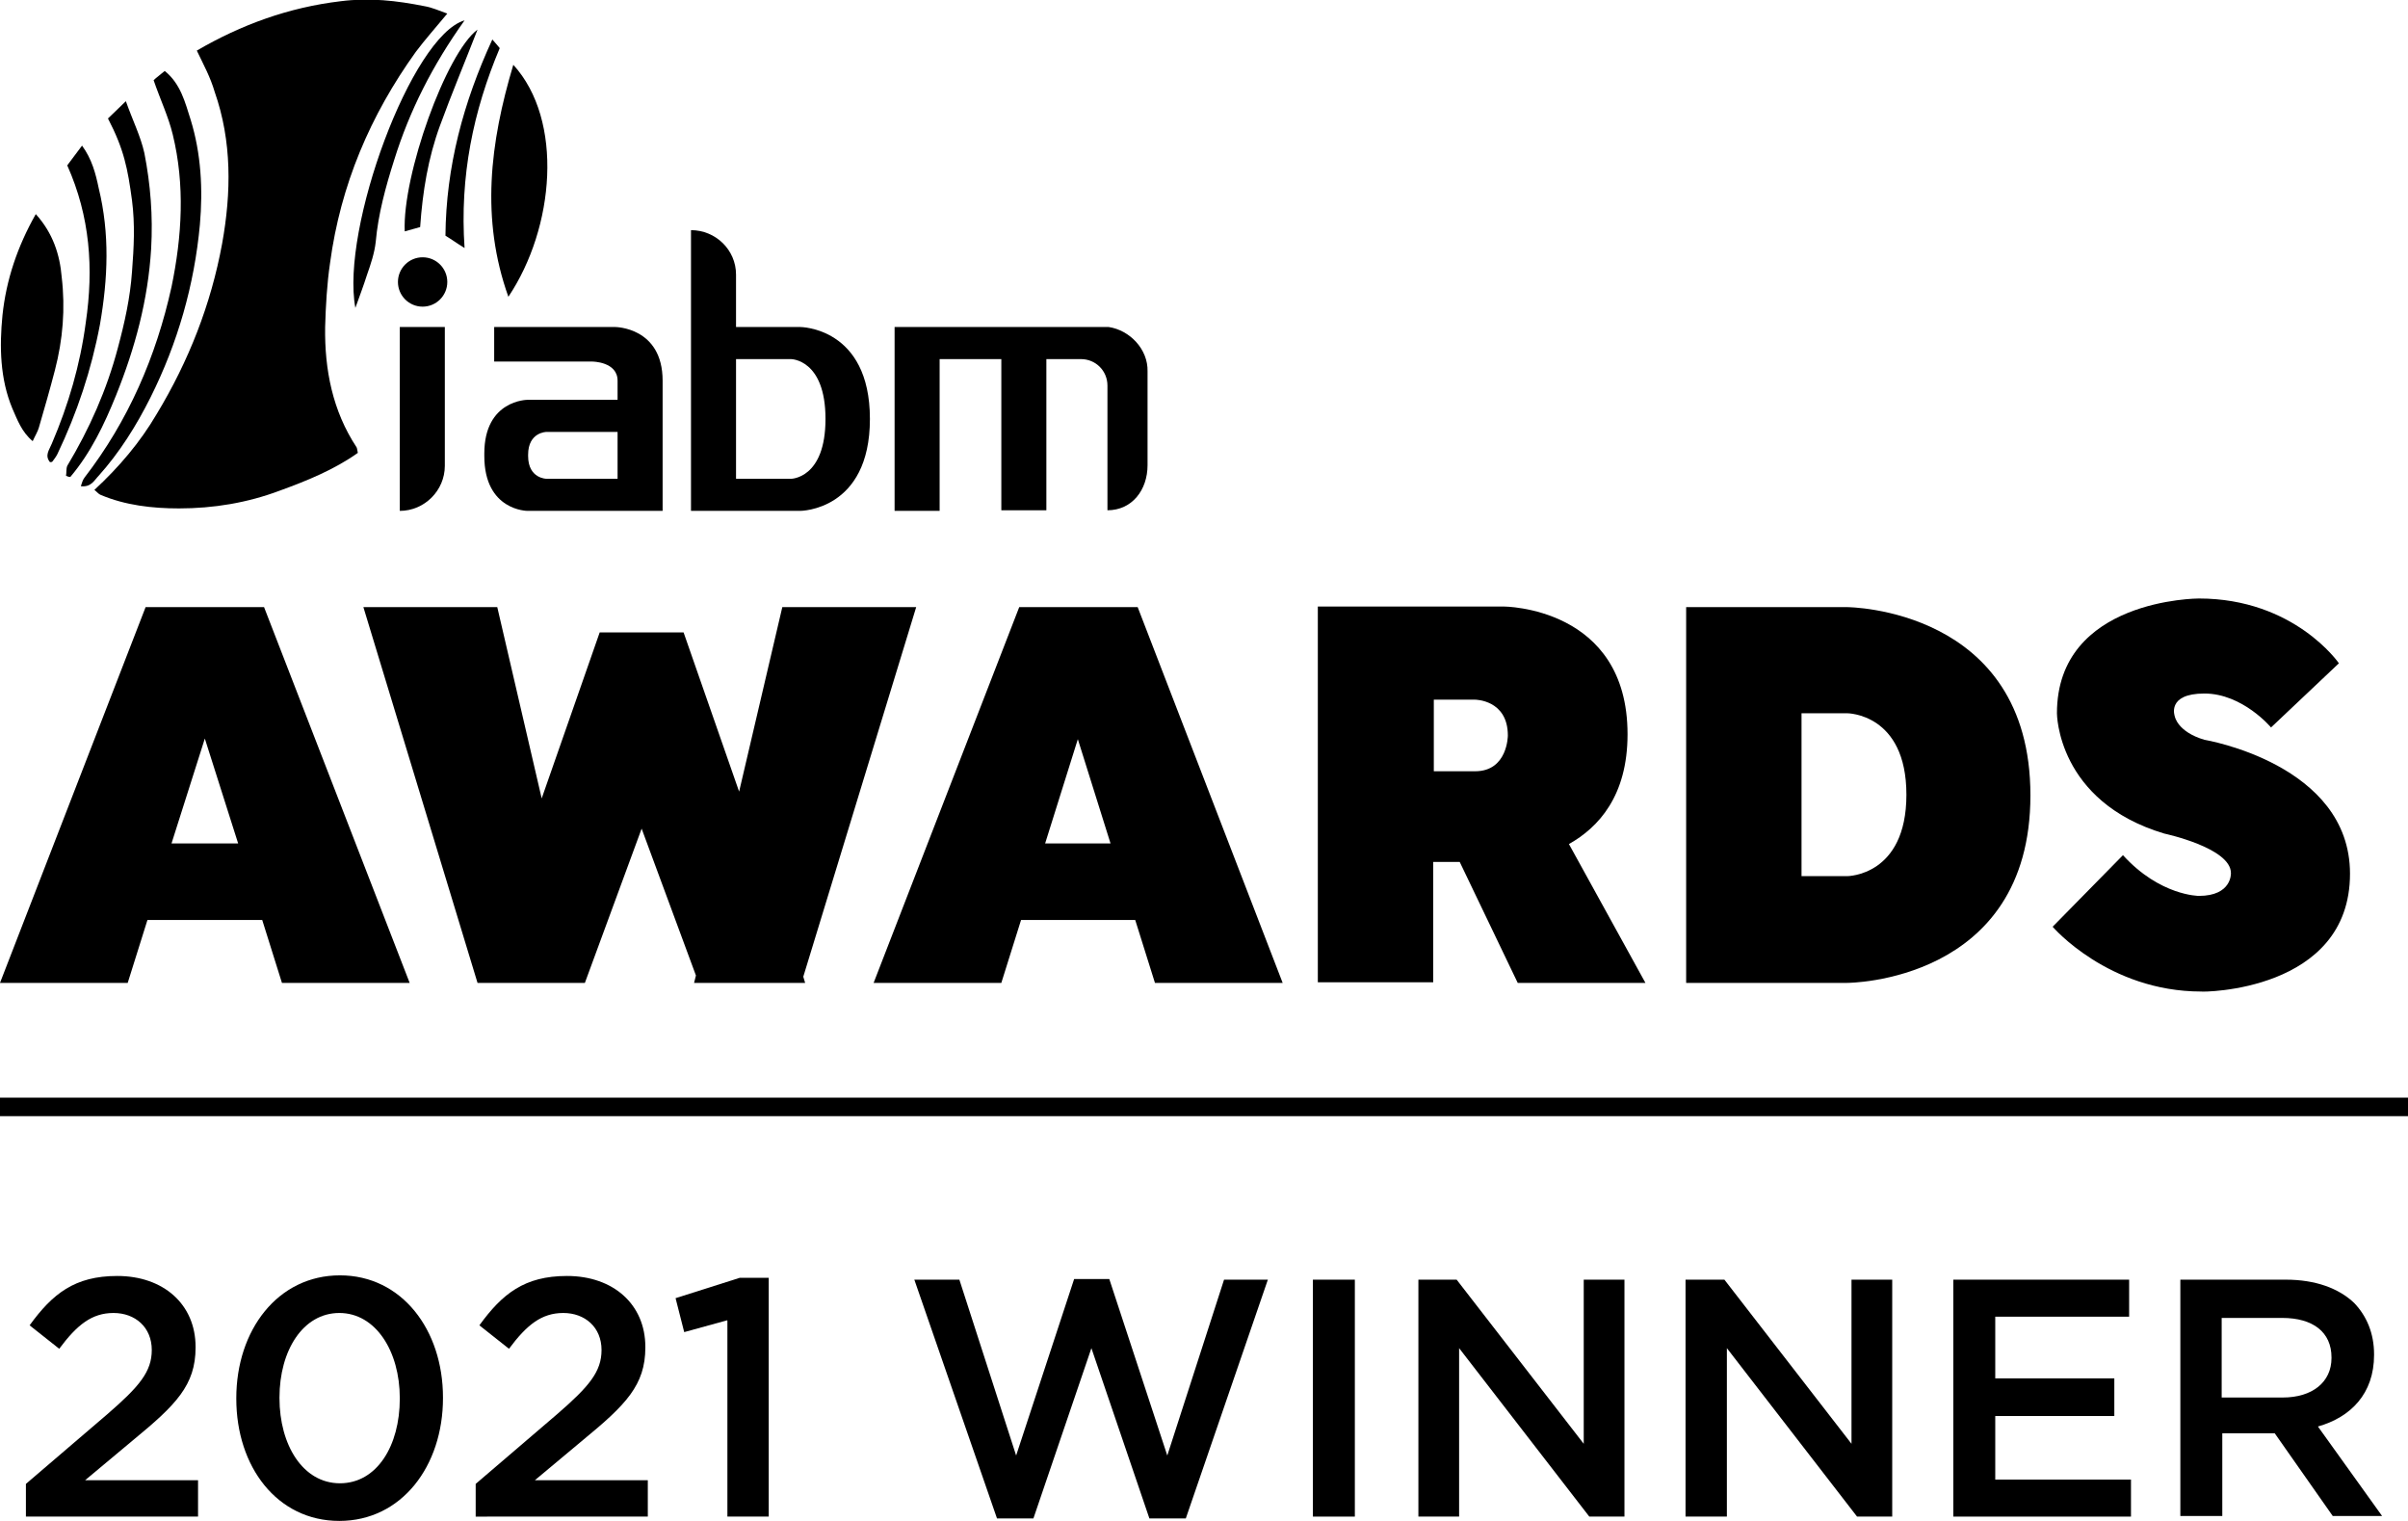
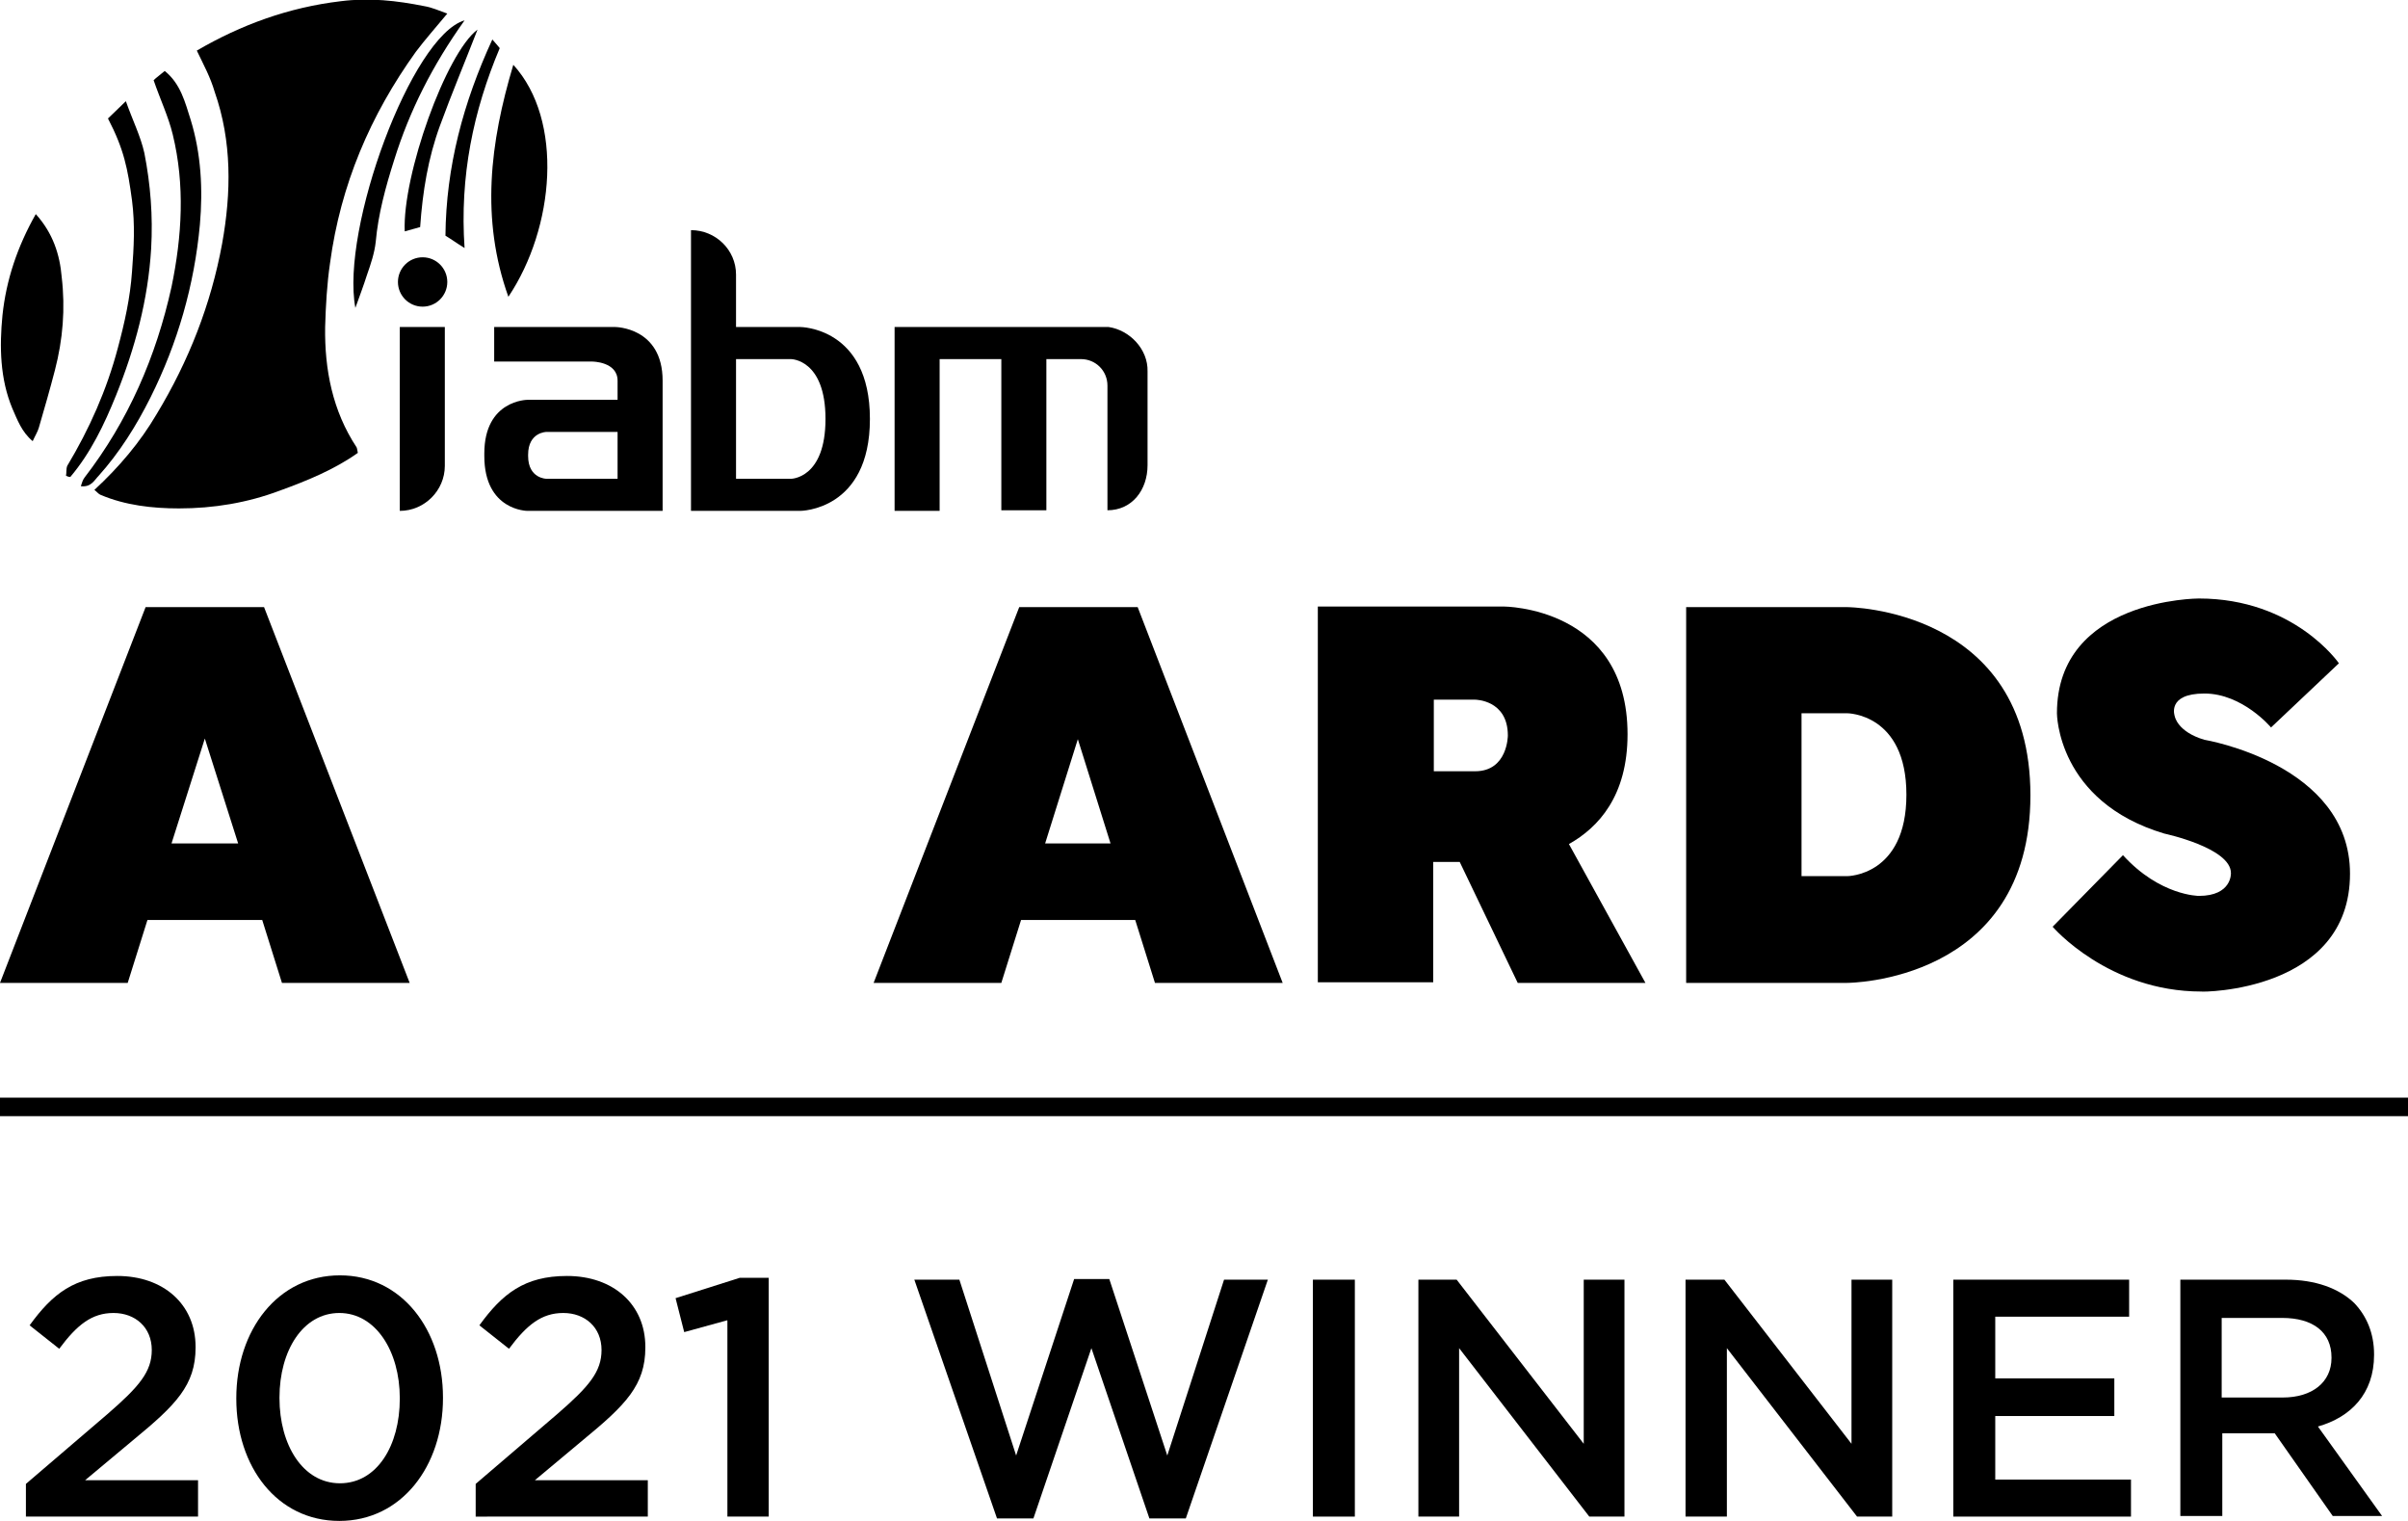
<svg xmlns="http://www.w3.org/2000/svg" version="1.1" id="Calque_1" x="0px" y="0px" viewBox="0 0 390.3 246.5" style="enable-background:new 0 0 390.3 246.5;" xml:space="preserve">
  <g>
    <g>
      <path d="M23.9,149.1h18.6l3.2,10.2h20.7L42.8,98.4h-2.9H26.5h-2.9L0,159.3h20.7L23.9,149.1z M38.6,136.7H27.8l5.4-17L38.6,136.7z" />
      <path d="M181.5,98.4H168h-2.8l-23.6,60.9h20.7l3.2-10.2H184l3.2,10.2h20.7l-23.5-60.9H181.5z M169.4,136.7l5.3-16.9l5.3,16.9    H169.4z" />
-       <polygon points="94.8,159.3 104,134.3 112.8,158.1 112.5,159.3 113.2,159.3 129.9,159.3 130.5,159.3 130.2,158.3 148.5,98.4     126.8,98.4 119.8,128.3 110.8,102.5 110.5,102.5 97.4,102.5 97.2,102.5 87.8,129.4 80.6,98.4 58.9,98.4 77.4,159.3   " />
      <path d="M232.3,139.7h4.3l9.4,19.6h20.7l-12.4-22.5c4.8-2.7,9.5-7.8,9.5-17.8c0-20.7-20.1-20.7-20.1-20.7h-10.6h-0.8h-15.5h-3.2    v60.9h18.7V139.7z M232.4,113.4h6.7c0,0,5.3,0,5.3,5.8c0,0,0,5.8-5.3,5.8h-6.7V113.4z" />
      <path d="M299.4,159.3c0,0,29.7,0,29.7-30.4s-29.7-30.5-29.7-30.5H292h-18.7v60.9H292H299.4z M292,115.6h7.4c0,0,9.6,0,9.6,13.2    c0,13.2-9.6,13.2-9.6,13.2H292V115.6z" />
      <path d="M356.4,145.2c0,0-6.3,0-12.3-6.6l-11.4,11.6c0,0,9,10.5,24.1,10.5c0,0.1,24.1,0.1,24.1-19.1c0-17.8-23.6-21.7-23.6-21.7    c-4.4-1.3-4.8-3.8-4.8-3.8s-1.4-3.7,4.8-3.7c6.2,0,10.8,5.5,10.8,5.5l11-10.4c0,0-7.2-10.5-22.7-10.5c0,0-23,0-23,18.6    c0,0,0,14.3,17.4,19.5c0,0,10.8,2.3,10.8,6.4C361.6,141.5,361.8,145.2,356.4,145.2z" />
      <rect y="177.9" width="390.3" height="3" />
      <path d="M21.7,233.3c6.8-5.6,10-8.8,10-14.9v-0.1c0-6.9-5.2-11.5-12.7-11.5c-6.9,0-10.5,2.9-14.2,8l4.8,3.8    c2.9-3.9,5.3-5.8,8.8-5.8s6.2,2.3,6.2,6c0,3.5-2,5.9-7.2,10.4L4.2,240.5v5.3h27.9v-5.9H13.8L21.7,233.3z" />
      <path d="M55.1,206.7c-10.1,0-16.8,8.9-16.8,19.9v0.1c0,11,6.6,19.8,16.7,19.8c10.1,0,16.8-8.9,16.8-19.9v-0.1    C71.8,215.5,65.1,206.7,55.1,206.7z M64.8,226.7c0,7.6-3.7,13.7-9.7,13.7s-9.8-6.2-9.8-13.8v-0.1c0-7.6,3.8-13.7,9.7-13.7    c5.9,0,9.8,6.2,9.8,13.8V226.7z" />
      <path d="M94.6,233.3c6.8-5.6,10-8.8,10-14.9v-0.1c0-6.9-5.2-11.5-12.7-11.5c-6.9,0-10.5,2.9-14.2,8l4.8,3.8    c2.9-3.9,5.3-5.8,8.8-5.8s6.2,2.3,6.2,6c0,3.5-2,5.9-7.2,10.4l-13.2,11.3v5.3H105v-5.9H86.7L94.6,233.3z" />
      <polygon points="109.5,210.4 110.9,215.9 117.8,214 117.9,214 117.9,245.8 124.6,245.8 124.6,207.1 119.9,207.1   " />
      <polygon points="189.2,235.9 179.8,207.3 174.1,207.3 164.7,235.9 155.5,207.4 148.2,207.4 161.6,246.1 167.5,246.1 176.9,218.5     186.3,246.1 192.2,246.1 205.5,207.4 198.4,207.4   " />
      <rect x="212.8" y="207.4" width="6.8" height="38.4" />
      <polygon points="256.7,234 236.1,207.4 229.9,207.4 229.9,245.8 236.5,245.8 236.5,218.5 257.6,245.8 263.3,245.8 263.3,207.4     256.7,207.4   " />
      <polygon points="300.1,234 279.5,207.4 273.2,207.4 273.2,245.8 279.9,245.8 279.9,218.5 301,245.8 306.7,245.8 306.7,207.4     300.1,207.4   " />
      <polygon points="323.4,229.5 342.7,229.5 342.7,223.4 323.4,223.4 323.4,213.4 345.1,213.4 345.1,207.4 316.6,207.4 316.6,245.8     345.4,245.8 345.4,239.8 323.4,239.8   " />
      <path d="M384.8,219.6v-0.1c0-3.4-1.2-6.2-3.2-8.3c-2.5-2.4-6.3-3.8-11.1-3.8h-17.1v38.3h6.8v-13.4h8.5l9.4,13.4h8l-10.4-14.5    C381,229.7,384.8,225.9,384.8,219.6z M360.1,226.5v-12.9h9.8c5,0,8,2.3,8,6.4v0.1c0,3.9-3.1,6.4-7.9,6.4H360.1z" />
      <path d="M64.8,82.8c4,0,7.3-3.3,7.3-7.3V53h-7.3V82.8z" />
      <circle cx="68.5" cy="45.7" r="4" />
      <path d="M152.3,58.2h10v24.5h7.3V58.2h5.6c2.4,0,4.3,1.9,4.3,4.3v20.2c4,0,6.5-3.3,6.5-7.3V60.2c0.1-3.6-2.9-6.7-6.3-7.2h-10.1    h-7.3h-10H145v5.3v24.5h7.3V58.2z" />
      <path d="M85.5,82.8h14.6h3.8h3.5V61.7c0-8.7-7.7-8.7-7.7-8.7H80.1v5.6H96c0,0,4.1,0,4.1,3.1v3.1H85.5c0,0-7,0-7,8.7v0.4    C78.5,82.8,85.5,82.8,85.5,82.8z M85.6,73.7c0-3.7,3-3.7,3-3.7h11.5v7.6H88.6c0,0-3,0-3-3.7V73.7z" />
      <path d="M129.7,82.8c0,0,11.3,0,11.3-14.9S129.7,53,129.7,53h-10.4v-8.5c0-4-3.3-7.2-7.3-7.2v45.5h7.3H129.7z M119.3,58.2h8.9    c0,0,5.6,0,5.6,9.7s-5.6,9.7-5.6,9.7h-8.9V58.2z" />
    </g>
    <g>
      <g>
        <path d="M31.9,8.2c7.2-4.2,14.9-7,23.3-8c4.7-0.6,9.1-0.1,13.6,0.8c1.2,0.2,2.3,0.7,3.7,1.2c-1.9,2.3-3.6,4.2-5.1,6.2     C60,18.7,55.2,30,53.5,42.6c-0.5,3.4-0.7,6.9-0.8,10.4c-0.1,6.9,1.2,13.6,5.1,19.5c0.1,0.2,0.1,0.5,0.2,0.9     c-3.8,2.7-8.2,4.5-12.6,6.1c-5.3,2-10.8,2.9-16.4,2.9c-4.3,0-8.7-0.5-12.7-2.2c-0.3-0.1-0.6-0.5-1-0.8c4-3.7,7.4-7.7,10.1-12.3     c5.2-8.6,8.8-17.8,10.6-27.6c1.5-8.3,1.6-16.6-1.2-24.6C34.1,12.5,33,10.5,31.9,8.2z" />
        <path d="M5.8,34.7c2.8,3.1,3.9,6.6,4.2,10.2C10.6,50,10.2,55,8.9,60c-0.8,3.1-1.7,6.2-2.6,9.3c-0.2,0.7-0.6,1.3-1,2.2     C3.5,70,2.8,68,2,66.2c-2-4.8-2.1-10-1.6-15.1C1,45.4,2.8,40,5.8,34.7z" />
        <path d="M83.2,10.5c8.2,9,6.7,26.4-0.8,37.6C77.9,35.5,79.4,23.2,83.2,10.5z" />
        <path d="M24.9,13c0.4-0.4,1.1-0.9,1.8-1.5c2.6,2.1,3.3,5.1,4.2,7.9c1.7,5.5,2,11.3,1.5,17c-0.9,9.8-3.6,19.2-8,28     c-2.3,4.6-5,8.9-8.4,12.7c-0.7,0.7-1.2,1.9-2.9,1.7c0.2-0.6,0.3-1,0.6-1.4c7.1-9.2,11.6-19.6,14.1-30.9C29.5,38.3,30,30,28,21.8     C27.3,18.9,26,16.2,24.9,13z" />
        <path d="M10.7,77.1c0.1-0.5,0-1.1,0.2-1.6c3.6-6,6.4-12.3,8.2-19.1c1.1-4.1,2-8.1,2.3-12.4c0.3-3.9,0.5-7.6,0-11.5     c-0.7-5.2-1.3-8.3-3.9-13.3c0.8-0.8,1.7-1.6,2.9-2.8c1.1,3.1,2.4,5.7,3,8.4c1,5.1,1.4,10.2,1.1,15.5c-0.5,8.3-2.6,16.1-5.7,23.8     c-1.9,4.7-4.1,9.3-7.4,13.2C11.1,77.3,10.9,77.2,10.7,77.1z" />
-         <path d="M10.9,26.8c0.7-0.9,1.4-1.9,2.4-3.2c1.6,2.2,2.2,4.5,2.7,6.9c1.8,7.4,1.5,14.6,0.2,22.1c-1.4,7.4-3.7,14.3-6.9,21     c-0.2,0.4-0.5,0.8-0.8,1.2c-0.1,0.1-0.2,0.1-0.4,0.1c-0.9-1.1-0.1-2,0.3-3c2.7-6.3,4.6-12.8,5.5-19.6     C15.2,43.5,14.6,35.1,10.9,26.8z" />
        <path d="M75.3,3.3c-5.2,7.3-8.9,14.6-11.4,22.6c-1.4,4.4-2.6,8.8-3,13.3c-0.2,1.8-0.8,3.6-1.4,5.3c-0.6,1.9-1.3,3.7-1.9,5.4     C55.2,37.1,66.7,5.8,75.3,3.3z" />
        <path d="M79.8,6.4c0.5,0.6,0.9,1,1.2,1.4c-4.3,10.2-6.5,20.8-5.7,32.4c-1.3-0.8-2.1-1.4-3.1-2C72.3,27,75.1,16.6,79.8,6.4z" />
        <path d="M68.1,36.8c-1.1,0.3-1.8,0.5-2.5,0.7c-0.4-9.1,6.7-28.9,11.8-32.7c-2.1,5.4-4.2,10.4-6.1,15.6     C69.4,25.6,68.5,31,68.1,36.8z" />
      </g>
    </g>
  </g>
</svg>